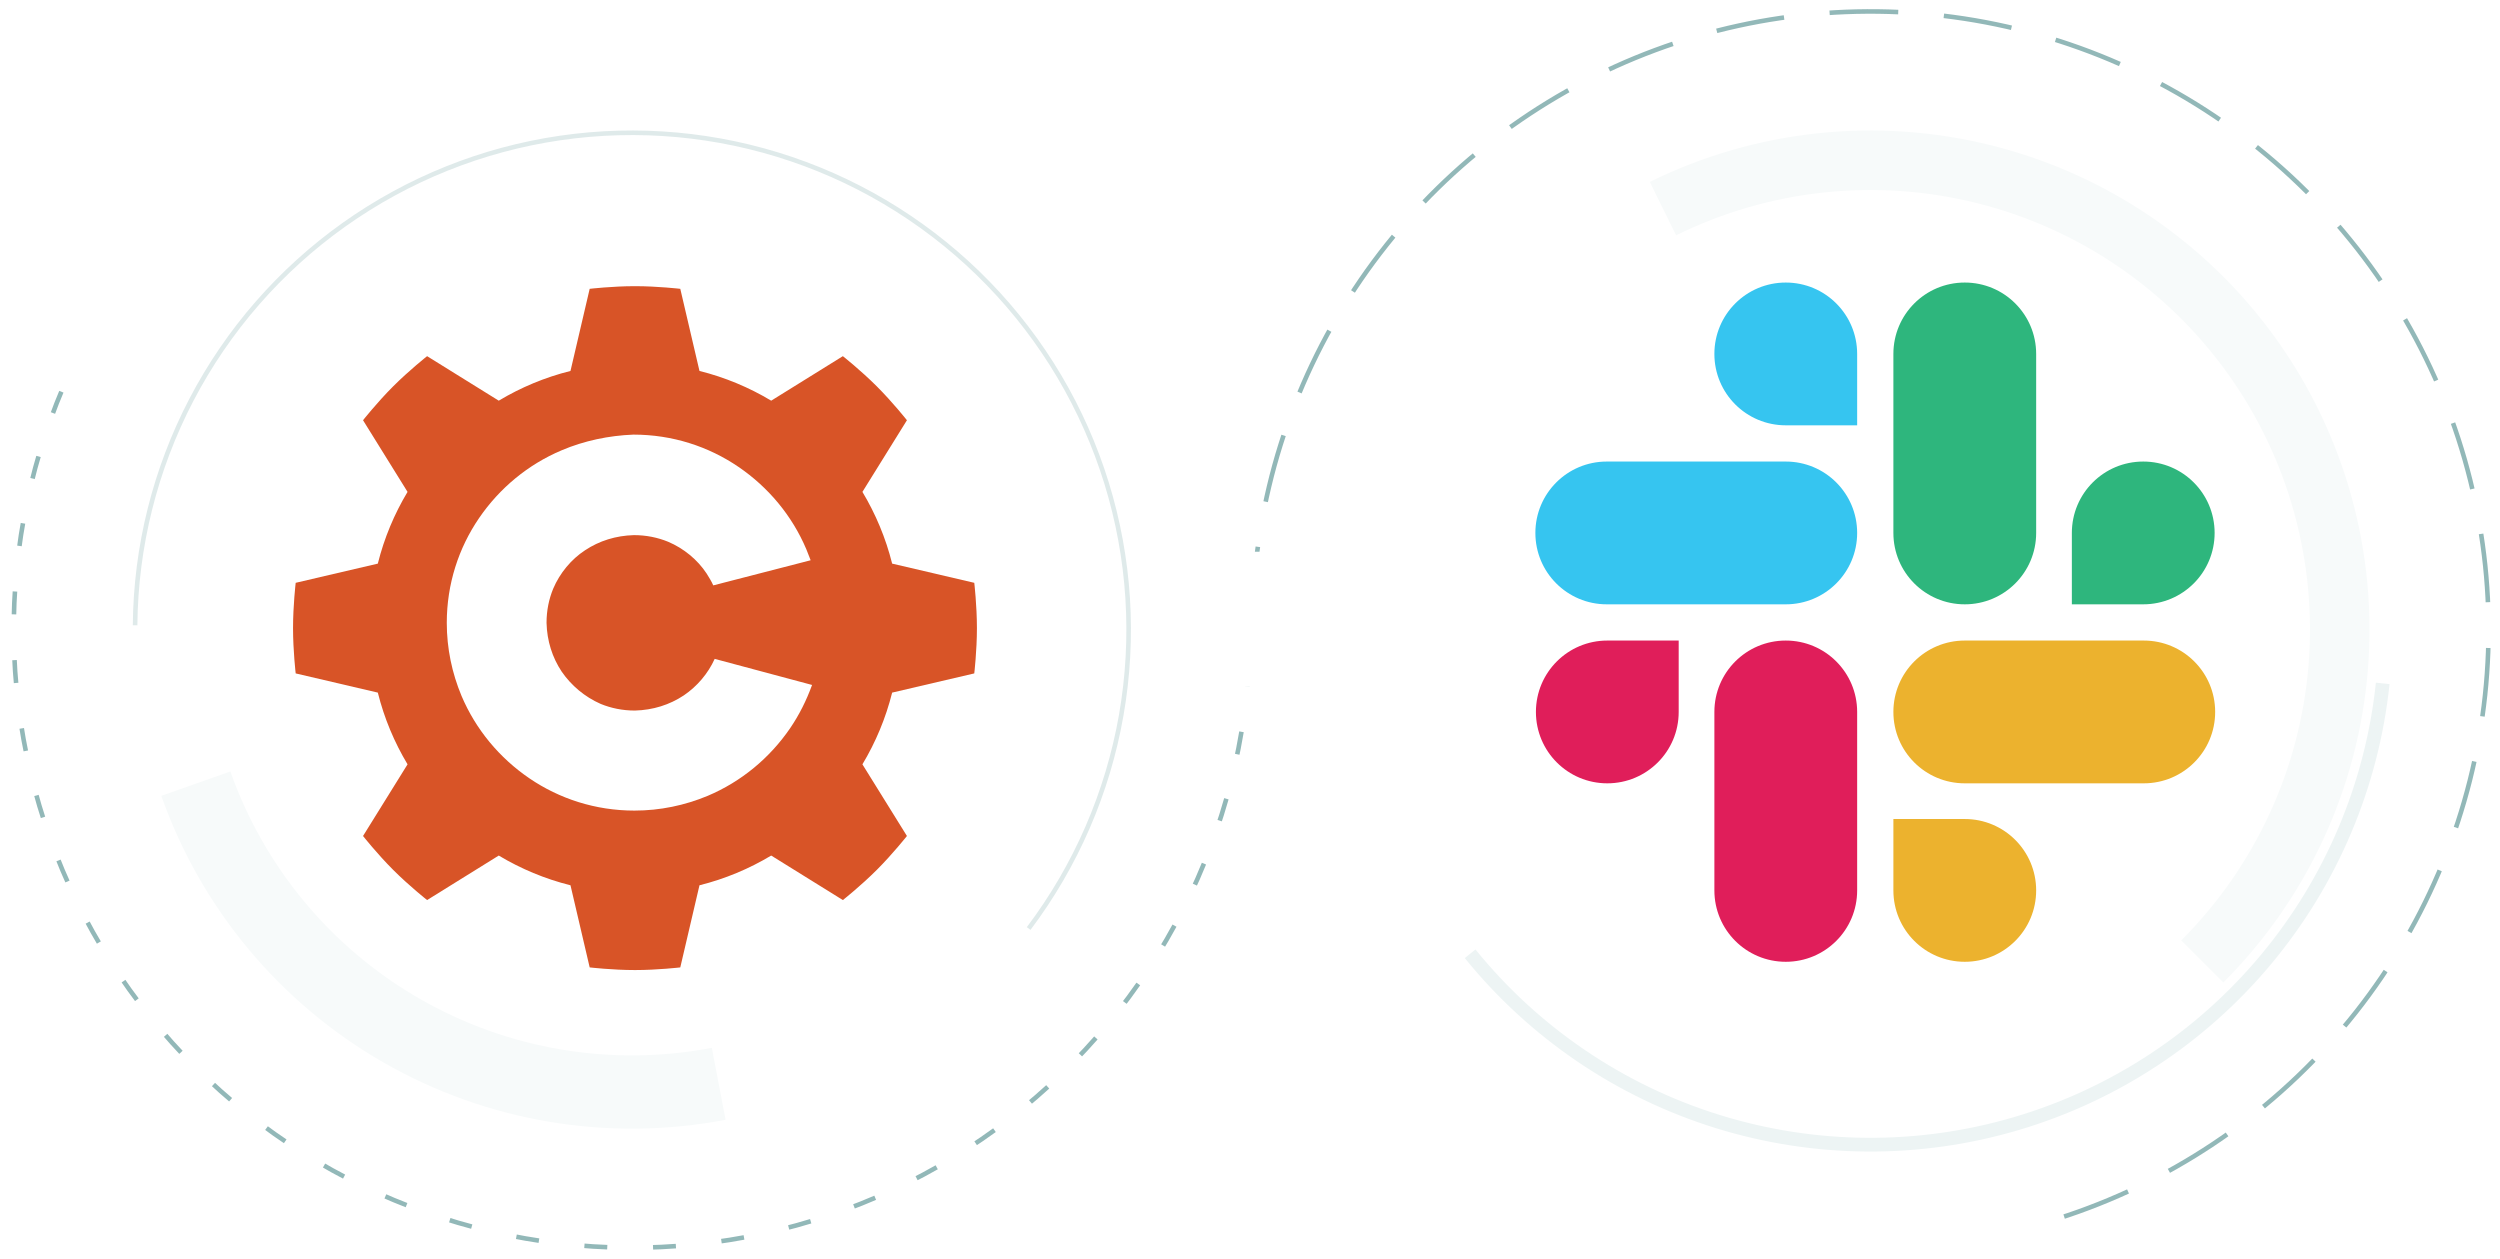
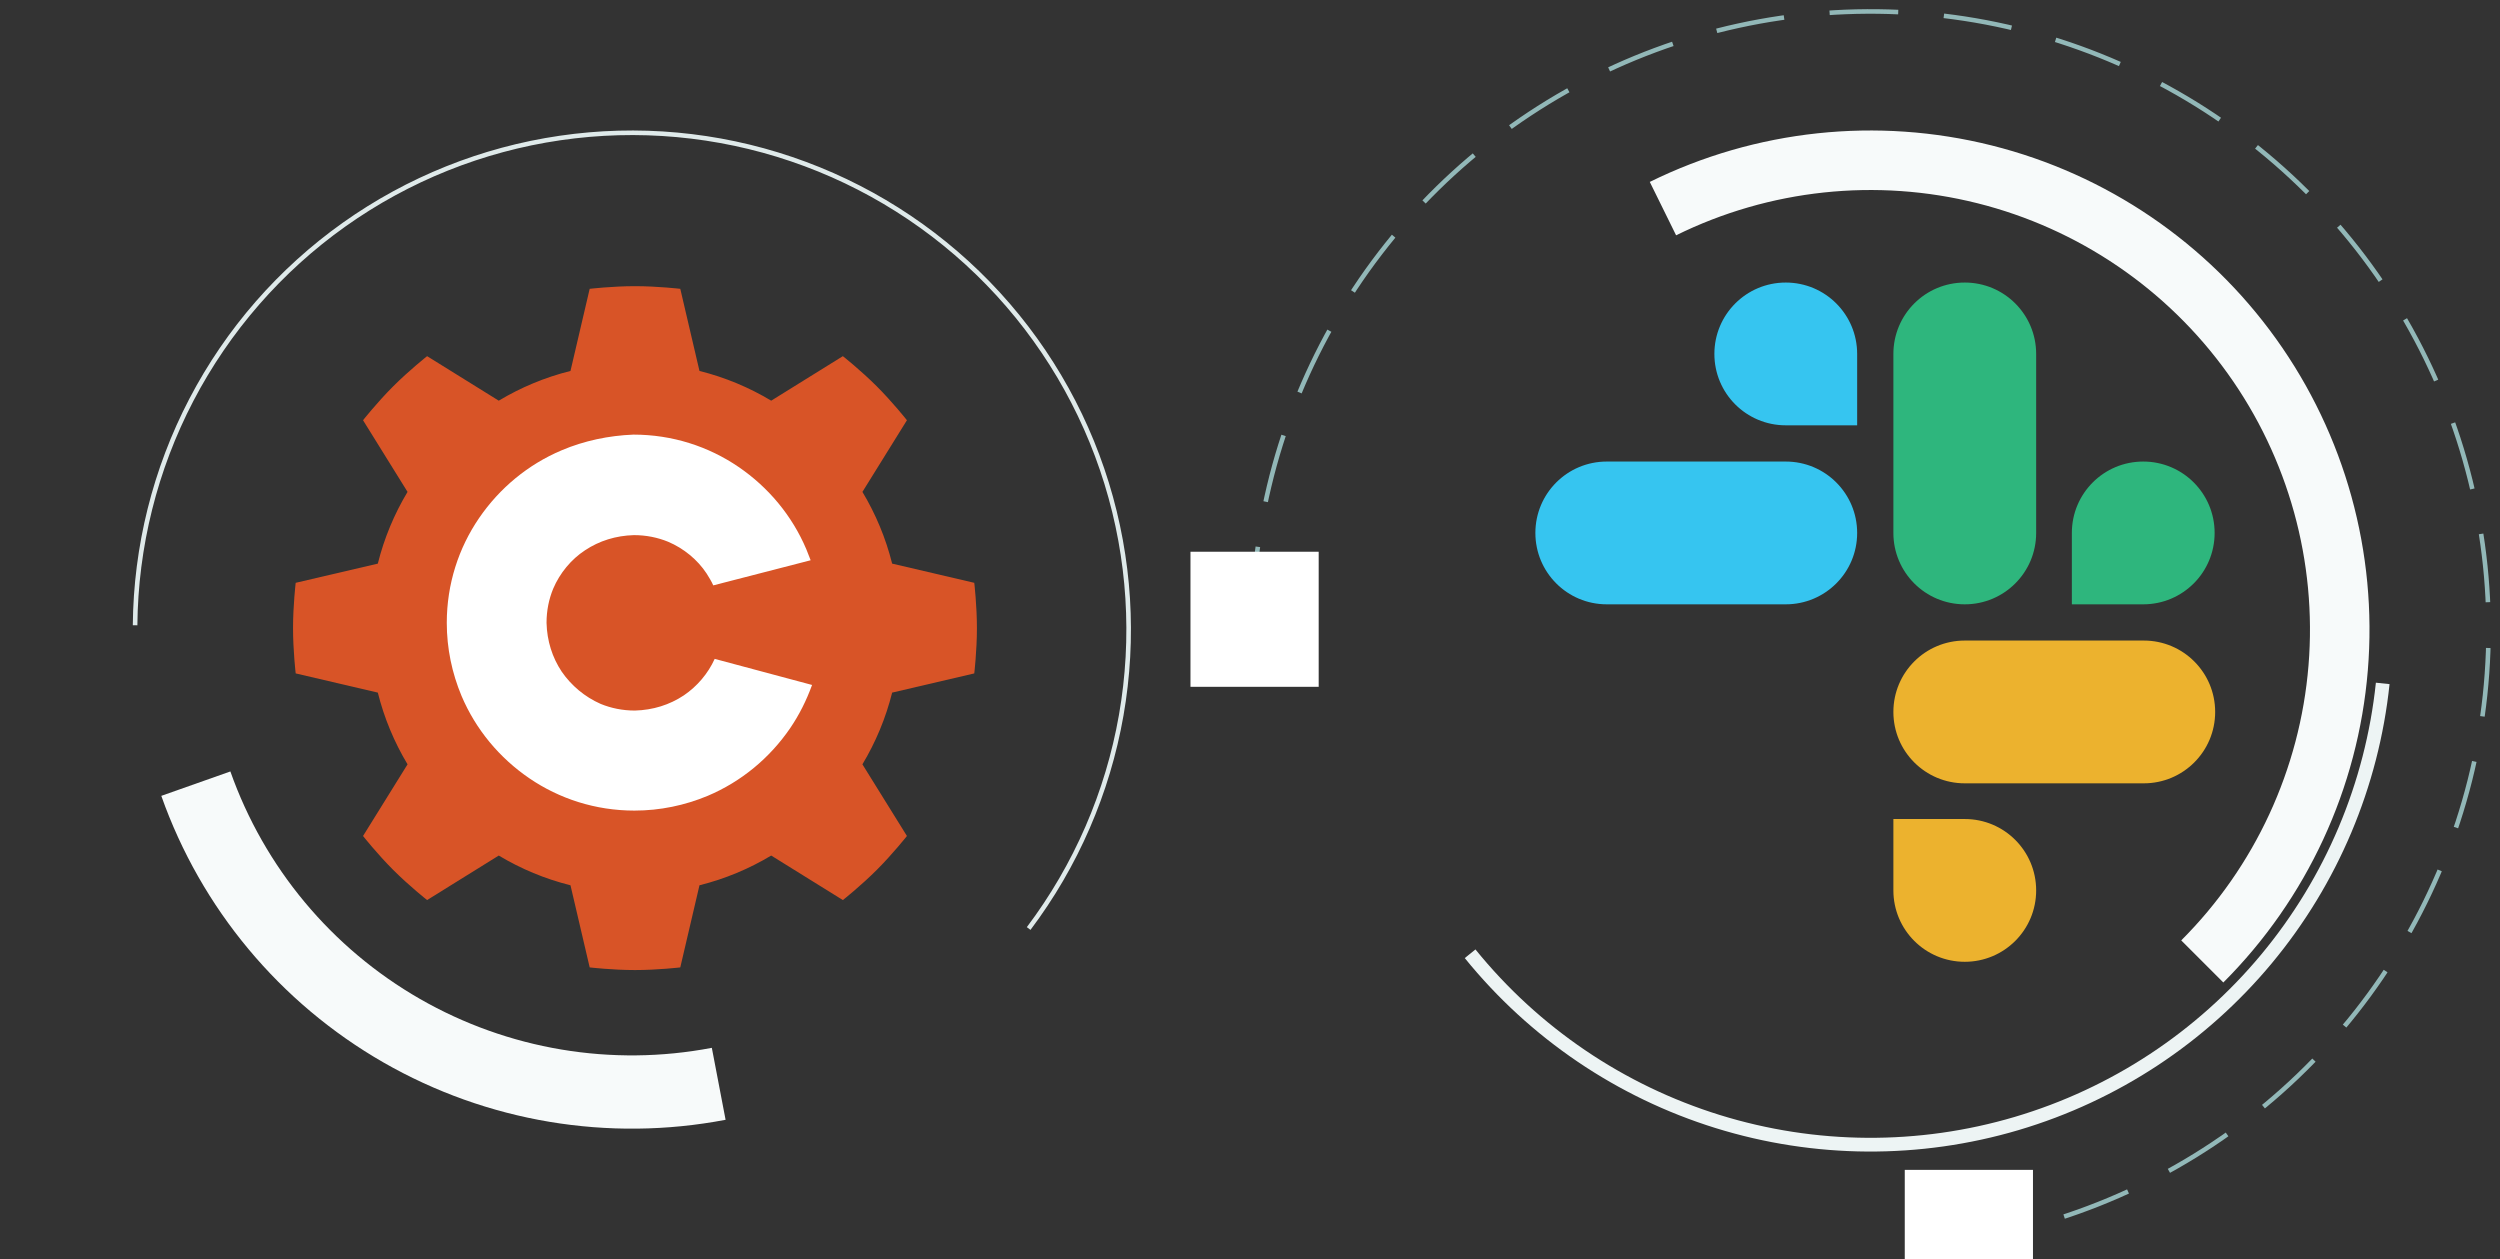
<svg xmlns="http://www.w3.org/2000/svg" width="1092" height="550" viewBox="0 0 1092 550" fill="none">
  <rect x="0" y="0" width="1092" height="550" fill="#333333" stroke="none" />
  <g clip-path="url(#clip0_1113_148)">
-     <rect width="1092" height="550" fill="white" />
    <path d="M59.008 273.125C59.305 238.801 67.739 205.038 83.619 174.607C99.499 144.177 122.372 117.948 150.357 98.074C178.343 78.2 210.645 65.248 244.608 60.283C278.572 55.317 313.229 58.479 345.733 69.51C378.237 80.54 407.661 99.124 431.588 123.734C455.515 148.345 473.263 178.28 483.373 211.082C493.483 243.884 495.668 278.617 489.748 312.427C483.828 346.237 469.972 378.161 449.317 405.576" stroke="#DFEAEA" stroke-width="2" />
    <path d="M313.931 473.407C266.475 482.479 217.338 474.242 175.435 450.188C133.532 426.134 101.639 387.857 85.541 342.301" stroke="#F7FAFA" stroke-width="32" />
-     <path d="M545.592 289.842C543.391 329.826 532.323 368.82 513.19 403.999C494.058 439.177 467.34 469.66 434.973 493.238C402.605 516.816 365.398 532.899 326.047 540.321C286.696 547.744 246.187 546.32 207.454 536.154C168.721 525.988 132.735 507.333 102.102 481.541C71.469 455.75 46.956 423.467 30.34 387.032C13.724 350.598 5.421 310.923 6.031 270.883C6.642 230.843 16.151 191.44 33.871 155.529" stroke="#92B8B8" stroke-width="2" stroke-dasharray="10 20" />
    <path d="M726.374 91.12C769.946 69.645 819.728 64.341 866.846 76.152C913.965 87.964 955.358 116.123 983.648 155.612C1011.94 195.1 1025.29 243.351 1021.31 291.765C1017.34 340.178 996.305 385.608 961.957 419.957" stroke="#F7FAFA" stroke-width="26" />
    <path d="M1040.77 298.514C1036.12 342.772 1018.45 384.656 989.992 418.87C961.537 453.085 923.576 478.093 880.908 490.733C838.24 503.373 792.782 503.076 750.282 489.881C707.783 476.685 670.151 451.184 642.145 416.601" stroke="#EDF4F4" stroke-width="6" />
    <path d="M547.073 268.732C548.252 217.935 563.741 168.502 591.759 126.115C619.777 83.728 659.187 50.107 705.459 29.116C751.731 8.126 802.987 0.618 853.335 7.456C903.683 14.294 951.08 35.2 990.078 67.771C1029.08 100.342 1058.09 143.256 1073.79 191.58C1089.49 239.904 1091.23 291.678 1078.82 340.949C1066.41 390.22 1040.35 434.99 1003.63 470.111C966.915 505.233 921.032 529.281 871.259 539.492" stroke="#92B8B8" stroke-width="2" stroke-dasharray="30 20" />
    <path d="M257.572 126.158C257.572 126.158 267.466 125 277.36 125C287.254 125 297.148 126.158 297.148 126.158L305.53 162.028C316.706 164.822 327.238 169.239 336.862 175.016L368.162 155.573C368.162 155.573 375.977 161.75 382.974 168.747C389.97 175.743 396.147 183.558 396.147 183.558L376.704 214.858C382.481 224.482 386.899 235.014 389.692 246.19L425.562 254.572C425.562 254.572 426.72 264.466 426.72 274.36C426.72 284.254 425.562 294.148 425.562 294.148L389.692 302.53C386.899 313.706 382.481 324.238 376.704 333.862L396.147 365.162C396.147 365.162 389.97 372.977 382.974 379.974C375.977 386.97 368.162 393.147 368.162 393.147L336.862 373.704C327.238 379.481 316.706 383.899 305.53 386.692L297.148 422.562C297.148 422.562 287.254 423.72 277.36 423.72C267.466 423.72 257.572 422.562 257.572 422.562L249.19 386.692C238.014 383.899 227.482 379.481 217.858 373.704L186.558 393.147C186.558 393.147 178.743 386.97 171.747 379.974C164.75 372.977 158.573 365.162 158.573 365.162L178.016 333.862C172.239 324.238 167.822 313.706 165.028 302.53L129.158 294.148C129.158 294.148 128 284.254 128 274.36C128 264.466 129.158 254.572 129.158 254.572L165.028 246.19C167.822 235.014 172.239 224.482 178.016 214.858L158.573 183.558C158.573 183.558 164.75 175.743 171.747 168.747C178.743 161.75 186.558 155.573 186.558 155.573L217.858 175.016C227.482 169.239 238.014 164.822 249.19 162.028L257.572 126.158Z" fill="#D85427" />
    <path d="M312.177 287.796C309.272 294.216 304.5 299.808 298.691 303.743C292.466 307.885 285.204 310.163 277.319 310.37C271.925 310.37 266.945 309.334 262.38 307.471C255.326 304.364 249.516 299.394 245.366 293.388C241.217 287.175 238.934 279.927 238.727 272.057C238.727 266.672 239.764 261.702 241.632 257.146C244.536 250.311 249.516 244.306 255.533 240.371C261.758 236.229 269.02 233.951 276.904 233.744C282.299 233.744 287.279 234.779 291.844 236.643C298.691 239.542 304.708 244.513 308.65 250.519C309.687 252.175 310.725 253.832 311.555 255.696L354.09 244.72C353.467 243.063 352.845 241.613 352.222 239.957C345.998 225.253 335.623 212.827 322.552 203.922C309.48 195.016 293.711 189.839 276.697 189.839C265.908 190.253 255.118 192.531 245.366 196.673C230.635 202.886 218.185 213.241 209.264 226.288C200.342 239.335 195.154 255.075 195.154 272.057C195.154 283.24 197.437 294.009 201.586 303.95C207.811 318.654 218.185 331.08 231.257 339.985C244.329 348.89 260.098 354.068 277.112 354.068C288.316 354.068 299.106 351.789 309.065 347.648C323.797 341.435 336.246 331.08 345.168 318.033C349.11 312.234 352.222 306.021 354.712 299.187L312.177 287.796Z" fill="white" />
-     <path d="M733.252 310.976C733.252 328.22 719.315 342.157 702.071 342.157C684.827 342.157 670.89 328.22 670.89 310.976C670.89 293.732 684.827 279.795 702.071 279.795H733.252V310.976ZM748.843 310.976C748.843 293.732 762.78 279.795 780.024 279.795C797.268 279.795 811.205 293.732 811.205 310.976V388.929C811.205 406.173 797.268 420.11 780.024 420.11C762.78 420.11 748.843 406.173 748.843 388.929V310.976Z" fill="#E01E5A" />
    <path d="M780.024 185.779C762.78 185.779 748.843 171.842 748.843 154.598C748.843 137.354 762.78 123.417 780.024 123.417C797.268 123.417 811.205 137.354 811.205 154.598V185.779H780.024ZM780.024 201.606C797.268 201.606 811.205 215.543 811.205 232.787C811.205 250.031 797.268 263.968 780.024 263.968H701.835C684.591 263.968 670.654 250.031 670.654 232.787C670.654 215.543 684.591 201.606 701.835 201.606H780.024Z" fill="#36C5F0" />
    <path d="M904.984 232.787C904.984 215.543 918.921 201.606 936.165 201.606C953.409 201.606 967.346 215.543 967.346 232.787C967.346 250.031 953.409 263.968 936.165 263.968H904.984V232.787ZM889.394 232.787C889.394 250.031 875.457 263.968 858.213 263.968C840.968 263.968 827.031 250.031 827.031 232.787V154.598C827.031 137.354 840.968 123.417 858.213 123.417C875.457 123.417 889.394 137.354 889.394 154.598V232.787Z" fill="#2EB67D" />
    <path d="M858.213 357.748C875.457 357.748 889.394 371.685 889.394 388.929C889.394 406.173 875.457 420.11 858.213 420.11C840.968 420.11 827.031 406.173 827.031 388.929V357.748H858.213ZM858.213 342.157C840.968 342.157 827.031 328.22 827.031 310.976C827.031 293.732 840.968 279.795 858.213 279.795H936.402C953.646 279.795 967.583 293.732 967.583 310.976C967.583 328.22 953.646 342.157 936.402 342.157H858.213Z" fill="#ECB22E" />
    <rect x="520" y="241" width="56" height="59" fill="white" />
-     <rect x="-6" y="106" width="56" height="59" fill="white" />
    <rect x="832" y="511" width="56" height="59" fill="white" />
  </g>
  <defs>
    <clipPath id="clip0_1113_148">
      <rect width="1092" height="550" fill="white" />
    </clipPath>
  </defs>
</svg>